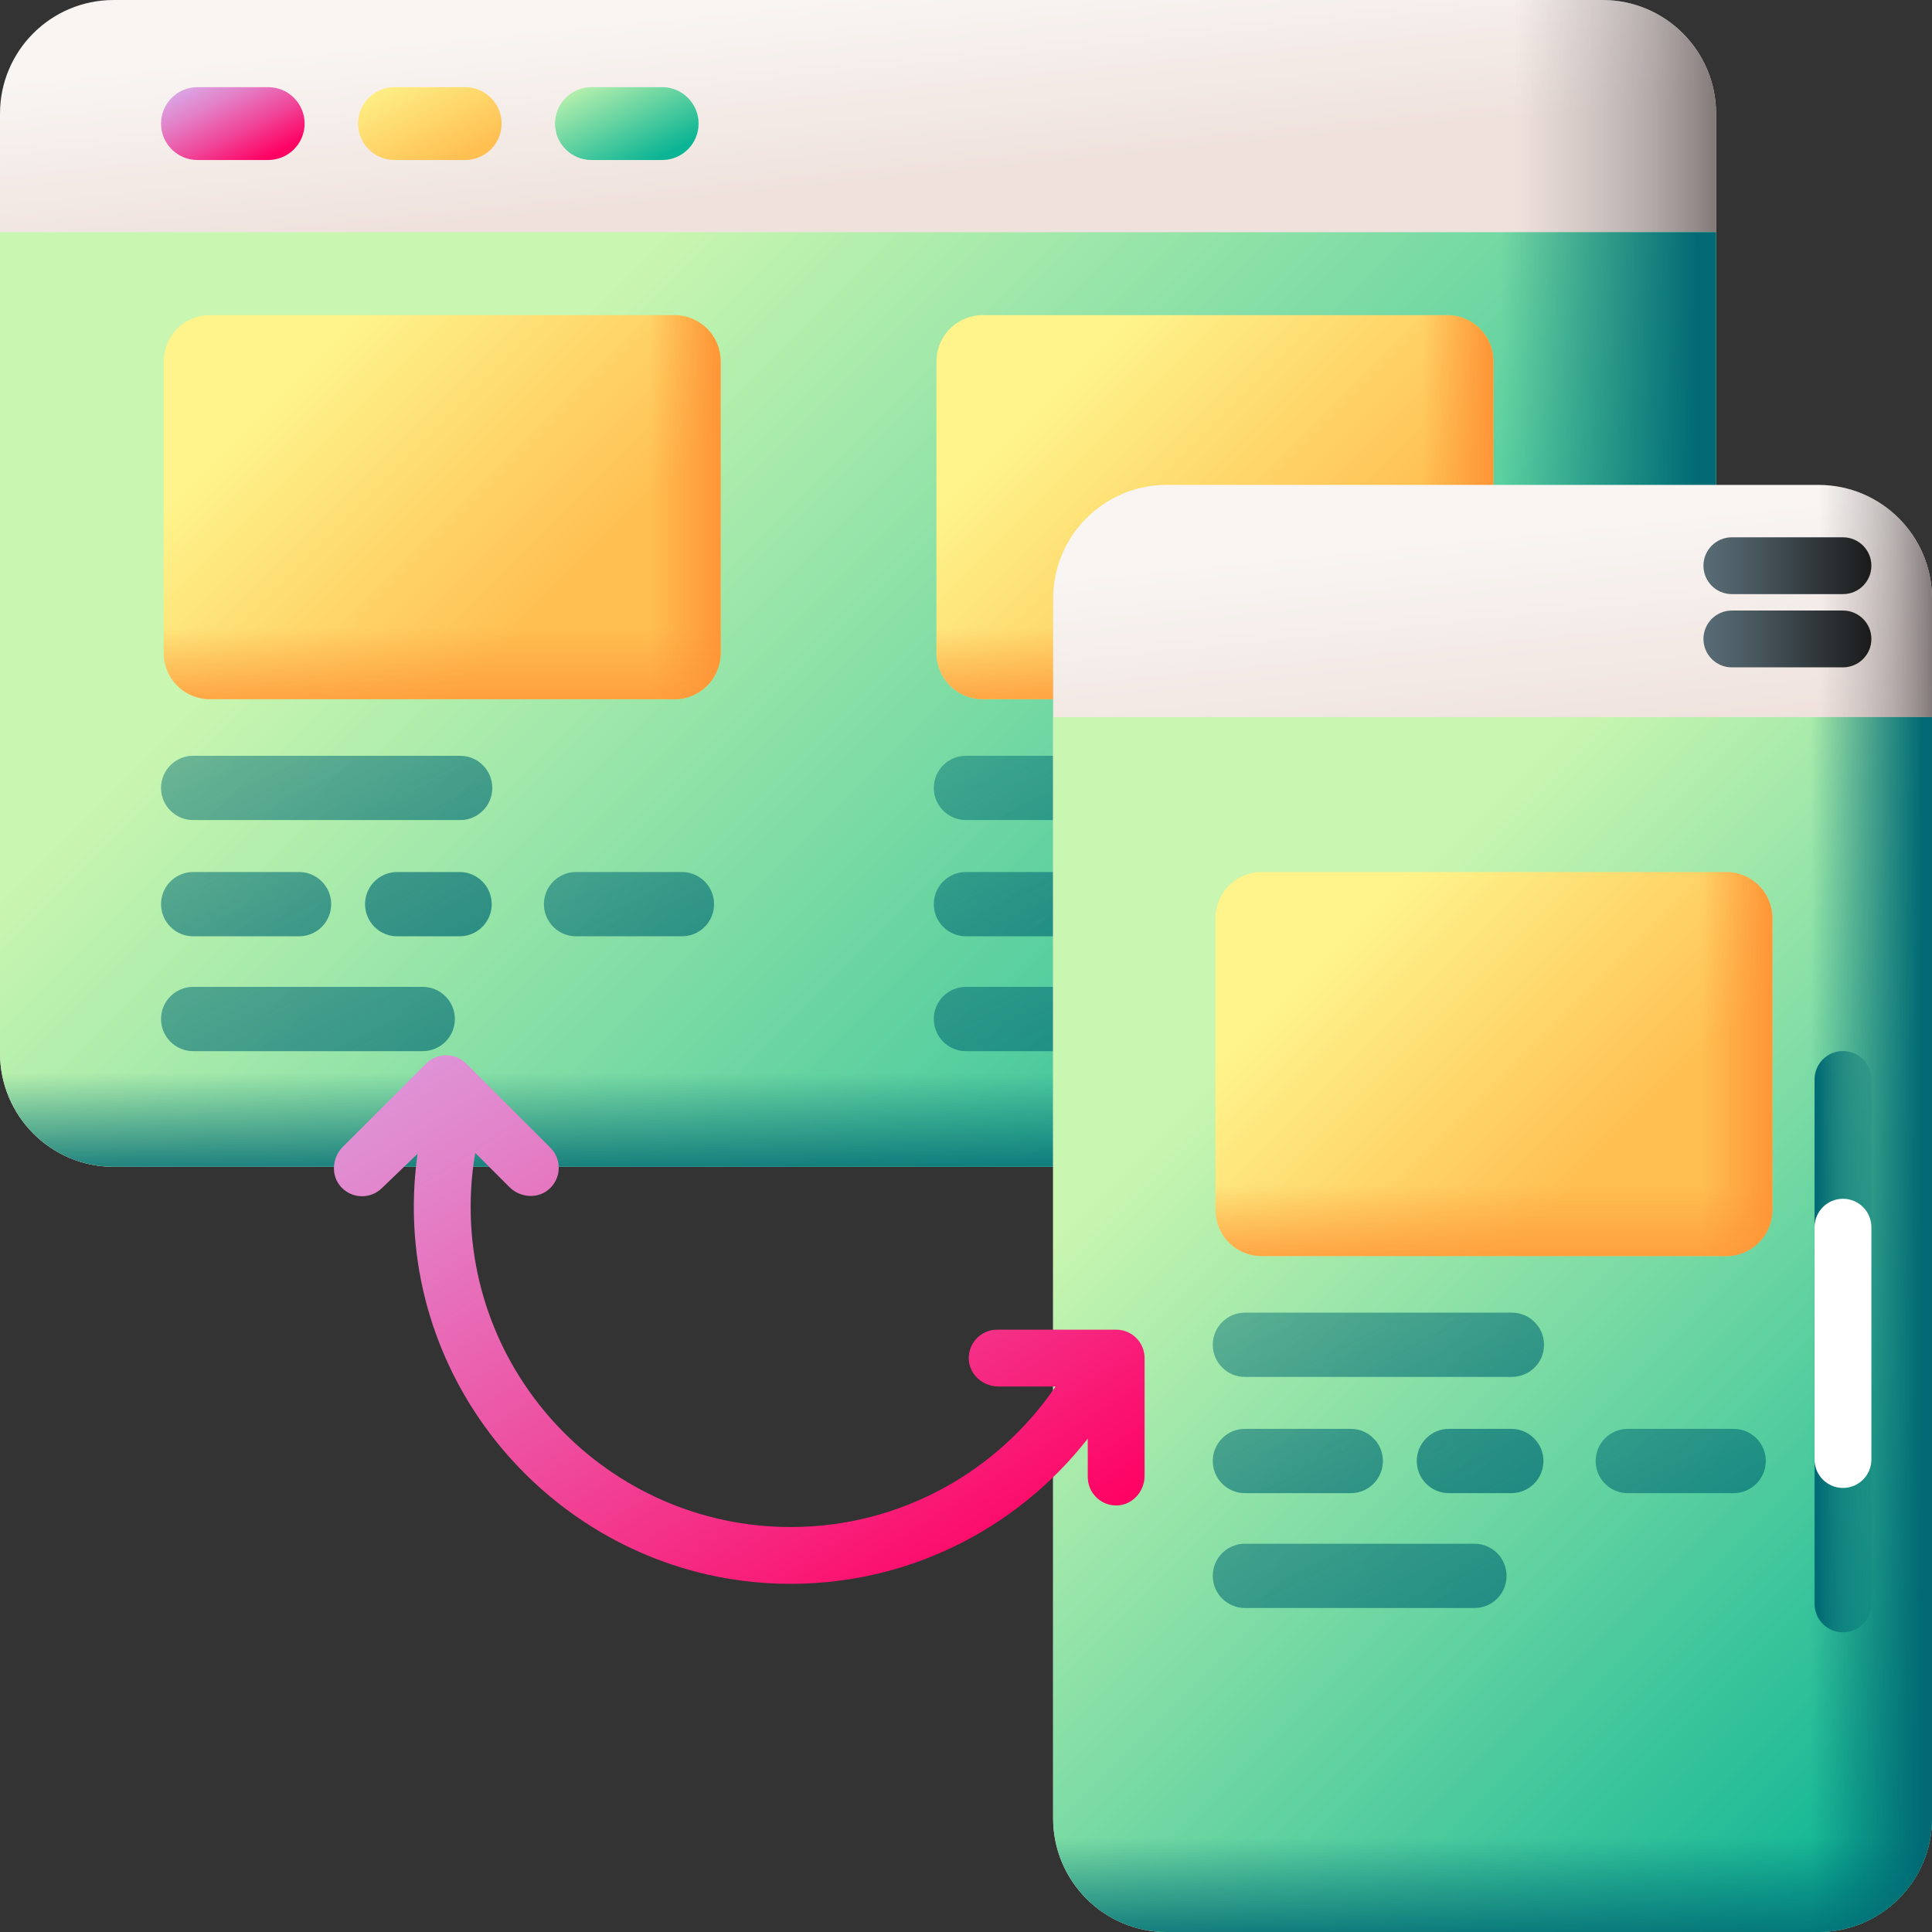
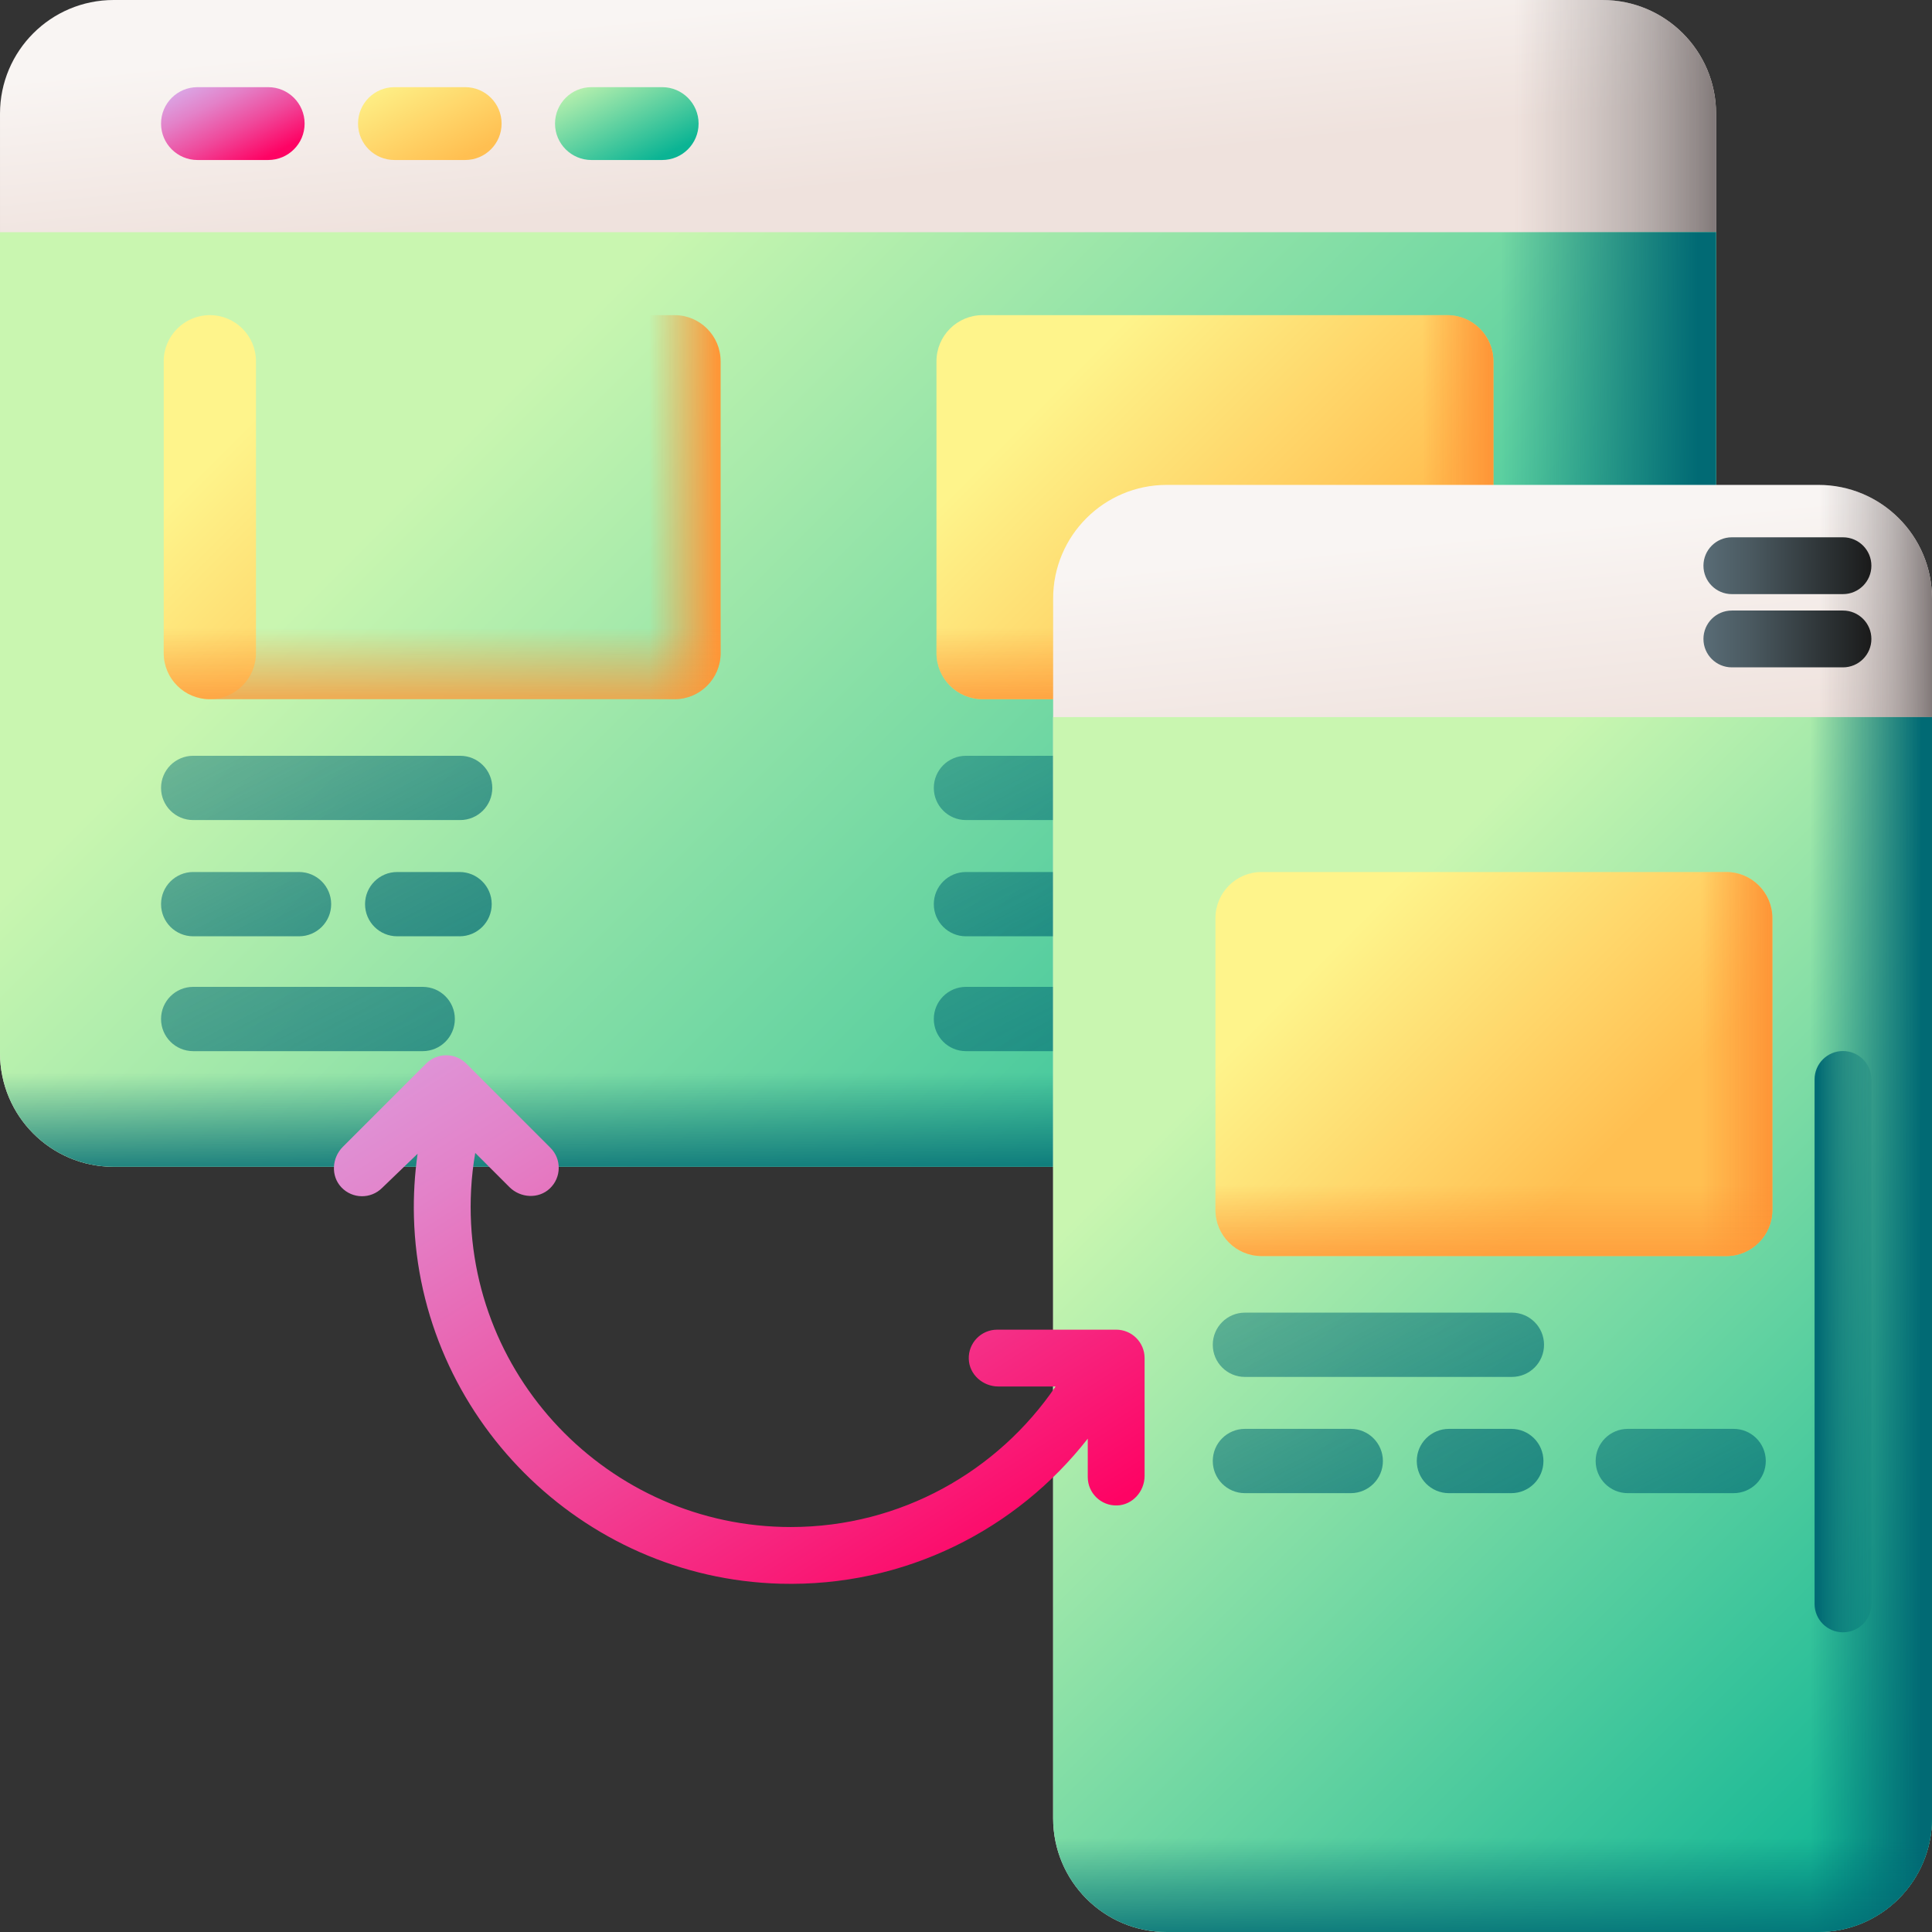
<svg xmlns="http://www.w3.org/2000/svg" xmlns:xlink="http://www.w3.org/1999/xlink" id="Capa_1" enable-background="new 0 0 510 510" height="512" viewBox="0 0 510 510" width="512">
  <rect x="0" y="0" width="510" height="510" fill="#333333" stroke="none" />
  <linearGradient id="lg1">
    <stop offset="0" stop-color="#f9f5f3" />
    <stop offset="1" stop-color="#efe2dd" />
  </linearGradient>
  <linearGradient id="SVGID_1_" gradientUnits="userSpaceOnUse" x1="211.157" x2="216.095" xlink:href="#lg1" y1=".567" y2="49.952" />
  <linearGradient id="lg2">
    <stop offset="0" stop-color="#9e9797" stop-opacity="0" />
    <stop offset=".356" stop-color="#9b9494" stop-opacity=".356" />
    <stop offset=".628" stop-color="#928b8b" stop-opacity=".629" />
    <stop offset=".872" stop-color="#827a7a" stop-opacity=".872" />
    <stop offset="1" stop-color="#766e6e" />
  </linearGradient>
  <linearGradient id="SVGID_00000175284145787558197560000007517225680973676688_" gradientTransform="matrix(1 0 0 -1 0 -9165.494)" gradientUnits="userSpaceOnUse" x1="400" x2="456" xlink:href="#lg2" y1="-9319.494" y2="-9319.494" />
  <linearGradient id="lg3">
    <stop offset="0" stop-color="#c9f6b0" />
    <stop offset="1" stop-color="#0bb494" />
  </linearGradient>
  <linearGradient id="SVGID_00000053520841407228879950000002641245832888150931_" gradientUnits="userSpaceOnUse" x1="143.875" x2="391.268" xlink:href="#lg3" y1="93.235" y2="340.628" />
  <linearGradient id="lg4">
    <stop offset="0" stop-color="#016a74" stop-opacity="0" />
    <stop offset="1" stop-color="#016a74" />
  </linearGradient>
  <linearGradient id="SVGID_00000045614402442316205910000012458216375945857444_" gradientTransform="matrix(1 0 0 -1 0 -9165.494)" gradientUnits="userSpaceOnUse" x1="396" x2="448" xlink:href="#lg4" y1="-9350.141" y2="-9350.141" />
  <linearGradient id="SVGID_00000005265576392462758280000010563747457392077986_" gradientUnits="userSpaceOnUse" x1="14.807" x2="145.975" xlink:href="#lg4" y1="67.518" y2="325.483" />
  <linearGradient id="SVGID_00000155109853156916368510000007571428075298515082_" gradientUnits="userSpaceOnUse" x1="-5.147" x2="112.676" xlink:href="#lg4" y1="100.781" y2="332.5" />
  <linearGradient id="SVGID_00000096756104571965380880000006703802107696836287_" gradientUnits="userSpaceOnUse" x1="95.923" x2="213.747" xlink:href="#lg4" y1="100.781" y2="332.5" />
  <linearGradient id="SVGID_00000018223845266443413670000008869505601657262985_" gradientUnits="userSpaceOnUse" x1="-23.831" x2="152.817" xlink:href="#lg4" y1="62.253" y2="409.662" />
  <linearGradient id="SVGID_00000096054091814557598770000008243658605913813416_" gradientUnits="userSpaceOnUse" x1="6.347" x2="165.17" xlink:href="#lg4" y1="28.761" y2="341.114" />
  <linearGradient id="lg5">
    <stop offset="0" stop-color="#fef48b" />
    <stop offset="1" stop-color="#ffbf51" />
  </linearGradient>
  <linearGradient id="SVGID_00000085947314785966515920000008444149842235390603_" gradientUnits="userSpaceOnUse" x1="80.087" x2="143.48" xlink:href="#lg5" y1="97.246" y2="160.639" />
  <linearGradient id="lg6">
    <stop offset="0" stop-color="#fe9738" stop-opacity="0" />
    <stop offset="1" stop-color="#fe9738" />
  </linearGradient>
  <linearGradient id="SVGID_00000075863955056277993480000000566618644234924416_" gradientTransform="matrix(0 -1 1 0 4269.412 -3603.411)" gradientUnits="userSpaceOnUse" x1="-3737.292" x2="-3737.292" xlink:href="#lg6" y1="-4098.029" y2="-4080.067" />
  <linearGradient id="SVGID_00000151516705039592852730000013402209625235816356_" gradientUnits="userSpaceOnUse" x1="116.722" x2="116.722" xlink:href="#lg6" y1="165.726" y2="190.108" />
  <linearGradient id="SVGID_00000101095867981810416390000015648319854027249082_" gradientUnits="userSpaceOnUse" x1="218.797" x2="349.965" xlink:href="#lg4" y1="67.518" y2="325.483" />
  <linearGradient id="SVGID_00000171708818884278420030000009349552226259063185_" gradientUnits="userSpaceOnUse" x1="198.842" x2="316.666" xlink:href="#lg4" y1="100.781" y2="332.5" />
  <linearGradient id="SVGID_00000082355459134722113760000006795773319471995815_" gradientUnits="userSpaceOnUse" x1="299.913" x2="417.737" xlink:href="#lg4" y1="100.781" y2="332.5" />
  <linearGradient id="SVGID_00000073707702100619409020000011052644123066209702_" gradientUnits="userSpaceOnUse" x1="180.159" x2="356.807" xlink:href="#lg4" y1="62.253" y2="409.662" />
  <linearGradient id="SVGID_00000084495573918016323630000003452223498947432837_" gradientUnits="userSpaceOnUse" x1="210.337" x2="369.16" xlink:href="#lg4" y1="28.761" y2="341.114" />
  <linearGradient id="SVGID_00000151521062274178866090000000651718187315600020_" gradientUnits="userSpaceOnUse" x1="284.077" x2="347.47" xlink:href="#lg5" y1="97.246" y2="160.639" />
  <linearGradient id="SVGID_00000167370433418976483540000015027488665185204873_" gradientTransform="matrix(0 -1 1 0 4269.412 -3603.411)" gradientUnits="userSpaceOnUse" x1="-3737.292" x2="-3737.292" xlink:href="#lg6" y1="-3894.04" y2="-3876.077" />
  <linearGradient id="SVGID_00000141416509608515987730000009141968118219021973_" gradientUnits="userSpaceOnUse" x1="320.712" x2="320.712" xlink:href="#lg6" y1="165.726" y2="190.108" />
  <linearGradient id="SVGID_00000053535305569611079180000013672272194778918294_" gradientUnits="userSpaceOnUse" x1="226.5" x2="226.5" xlink:href="#lg4" y1="283.231" y2="314.139" />
  <linearGradient id="lg7">
    <stop offset="0" stop-color="#d9b1ee" />
    <stop offset=".123" stop-color="#dba3e3" />
    <stop offset=".351" stop-color="#e381c8" />
    <stop offset=".659" stop-color="#ef499b" />
    <stop offset="1" stop-color="#fe0364" />
  </linearGradient>
  <linearGradient id="SVGID_00000034091194243553066470000013509231854196133038_" gradientUnits="userSpaceOnUse" x1="53.79" x2="66.79" xlink:href="#lg7" y1="17.278" y2="43.278" />
  <linearGradient id="SVGID_00000096051916116956308830000001243569777555886238_" gradientUnits="userSpaceOnUse" x1="105.79" x2="118.79" xlink:href="#lg5" y1="17.278" y2="43.278" />
  <linearGradient id="SVGID_00000163780780742193887480000011554379020515058358_" gradientUnits="userSpaceOnUse" x1="157.79" x2="170.79" xlink:href="#lg3" y1="17.278" y2="43.278" />
  <linearGradient id="SVGID_00000068647272897424083240000003064469149108000129_" gradientUnits="userSpaceOnUse" x1="376.366" x2="382.042" xlink:href="#lg1" y1="142.659" y2="199.417" />
  <linearGradient id="SVGID_00000085955910462488666280000015740178872999219347_" gradientTransform="matrix(1 0 0 -1 0 -9165.494)" gradientUnits="userSpaceOnUse" x1="480.141" x2="511.69" xlink:href="#lg2" y1="-9484.494" y2="-9484.494" />
  <linearGradient id="SVGID_00000181066445779070648330000009730112082121847937_" gradientUnits="userSpaceOnUse" x1="329.181" x2="523.26" xlink:href="#lg3" y1="276.041" y2="470.121" />
  <linearGradient id="SVGID_00000011000503189849331420000018314300726554285698_" gradientTransform="matrix(1 0 0 -1 0 -9165.494)" gradientUnits="userSpaceOnUse" x1="477.887" x2="507.183" xlink:href="#lg4" y1="-9515.141" y2="-9515.141" />
  <linearGradient id="SVGID_00000036210473589872675200000011552152934219929996_" gradientUnits="userSpaceOnUse" x1="496" x2="479.876" xlink:href="#lg4" y1="354.167" y2="354.167" />
  <linearGradient id="SVGID_00000074428625623069422160000004089571881047880579_" gradientUnits="userSpaceOnUse" x1="394" x2="394" xlink:href="#lg4" y1="485.231" y2="516.139" />
  <linearGradient id="lg8">
    <stop offset="0" stop-color="#596c76" />
    <stop offset=".284" stop-color="#4a5960" />
    <stop offset=".875" stop-color="#232627" />
    <stop offset="1" stop-color="#1a1a1a" />
  </linearGradient>
  <linearGradient id="SVGID_00000039118945526046955160000009968455822168452761_" gradientUnits="userSpaceOnUse" x1="449.667" x2="494" xlink:href="#lg8" y1="149.334" y2="149.334" />
  <linearGradient id="SVGID_00000168109914516705561950000004296687674118871981_" gradientUnits="userSpaceOnUse" x1="449.667" x2="494" xlink:href="#lg8" y1="168.667" y2="168.667" />
  <linearGradient id="SVGID_00000040536130079462888810000005412663844504384141_" gradientUnits="userSpaceOnUse" x1="292.436" x2="423.605" xlink:href="#lg4" y1="214.516" y2="472.48" />
  <linearGradient id="SVGID_00000082369767665193746250000008629930334720467337_" gradientUnits="userSpaceOnUse" x1="272.482" x2="390.306" xlink:href="#lg4" y1="247.778" y2="479.497" />
  <linearGradient id="SVGID_00000088824423131279545710000004226560665118924431_" gradientUnits="userSpaceOnUse" x1="373.553" x2="491.376" xlink:href="#lg4" y1="247.778" y2="479.497" />
  <linearGradient id="SVGID_00000142172706636209807360000005492051809424040586_" gradientUnits="userSpaceOnUse" x1="253.799" x2="430.447" xlink:href="#lg4" y1="209.25" y2="556.659" />
  <linearGradient id="SVGID_00000129923953179831604880000011677971896156730002_" gradientUnits="userSpaceOnUse" x1="283.976" x2="442.8" xlink:href="#lg4" y1="175.758" y2="488.111" />
  <linearGradient id="SVGID_00000016075667265962160150000000995294241243582108_" gradientUnits="userSpaceOnUse" x1="357.717" x2="421.11" xlink:href="#lg5" y1="244.243" y2="307.636" />
  <linearGradient id="SVGID_00000163760519071867255020000012587004755803257240_" gradientTransform="matrix(0 -1 1 0 4269.412 -3603.411)" gradientUnits="userSpaceOnUse" x1="-3884.289" x2="-3884.289" xlink:href="#lg6" y1="-3820.4" y2="-3802.438" />
  <linearGradient id="SVGID_00000103256775533892817600000012171835935435773343_" gradientUnits="userSpaceOnUse" x1="394.351" x2="394.351" xlink:href="#lg6" y1="312.723" y2="337.105" />
  <linearGradient id="SVGID_00000136388659492506956780000004289523393766615717_" gradientUnits="userSpaceOnUse" x1="114.166" x2="251.666" xlink:href="#lg7" y1="209.176" y2="423.676" />
  <g>
    <g>
      <g>
        <path d="m423 0h-393c-16.569 0-30 13.431-30 30v248c0 16.569 13.431 30 30 30h393c16.569 0 30-13.431 30-30v-248c0-16.569-13.431-30-30-30z" fill="url(#SVGID_1_)" />
        <path d="m423 308h-183v-308h183c16.569 0 30 13.431 30 30v248c0 16.569-13.431 30-30 30z" fill="url(#SVGID_00000175284145787558197560000007517225680973676688_)" />
        <path d="m423 308h-393c-16.569 0-30-13.431-30-30v-216.706h453v216.706c0 16.569-13.431 30-30 30z" fill="url(#SVGID_00000053520841407228879950000002641245832888150931_)" />
        <path d="m423 308h-183v-246.706h213v216.706c0 16.569-13.431 30-30 30z" fill="url(#SVGID_00000045614402442316205910000012458216375945857444_)" />
        <g>
          <g>
            <path d="m121.471 199.508h-70.474c-4.686 0-8.484 3.798-8.484 8.484s3.798 8.484 8.484 8.484h70.474c4.685 0 8.484-3.798 8.484-8.484 0-4.685-3.798-8.484-8.484-8.484z" fill="url(#SVGID_00000005265576392462758280000010563747457392077986_)" />
            <path d="m87.423 238.674c0-4.685-3.798-8.484-8.484-8.484h-27.942c-4.686 0-8.484 3.798-8.484 8.484s3.798 8.484 8.484 8.484h27.942c4.685 0 8.484-3.798 8.484-8.484z" fill="url(#SVGID_00000155109853156916368510000007571428075298515082_)" />
-             <path d="m188.494 238.674c0-4.685-3.798-8.484-8.484-8.484h-27.942c-4.686 0-8.484 3.798-8.484 8.484s3.798 8.484 8.484 8.484h27.942c4.685 0 8.484-3.798 8.484-8.484z" fill="url(#SVGID_00000096756104571965380880000006703802107696836287_)" />
            <path d="m120.068 268.992c0-4.685-3.798-8.484-8.484-8.484h-60.587c-4.686 0-8.484 3.798-8.484 8.484s3.798 8.484 8.484 8.484h60.587c4.685 0 8.484-3.798 8.484-8.484z" fill="url(#SVGID_00000018223845266443413670000008869505601657262985_)" />
            <path d="m121.317 247.158c4.686 0 8.484-3.798 8.484-8.484s-3.798-8.484-8.484-8.484h-16.47c-4.685 0-8.484 3.798-8.484 8.484 0 4.685 3.798 8.484 8.484 8.484z" fill="url(#SVGID_00000096054091814557598770000008243658605913813416_)" />
          </g>
          <g>
            <g>
-               <path d="m178.05 184.572h-122.656c-6.726 0-12.178-5.452-12.178-12.178v-77.026c0-6.726 5.452-12.178 12.178-12.178h122.656c6.726 0 12.178 5.452 12.178 12.178v77.026c0 6.725-5.453 12.178-12.178 12.178z" fill="url(#SVGID_00000085947314785966515920000008444149842235390603_)" />
+               <path d="m178.05 184.572h-122.656c-6.726 0-12.178-5.452-12.178-12.178v-77.026c0-6.726 5.452-12.178 12.178-12.178c6.726 0 12.178 5.452 12.178 12.178v77.026c0 6.725-5.453 12.178-12.178 12.178z" fill="url(#SVGID_00000085947314785966515920000008444149842235390603_)" />
              <g>
                <path d="m139.537 184.572h38.513c6.726 0 12.178-5.452 12.178-12.178v-77.026c0-6.726-5.452-12.178-12.178-12.178h-38.513z" fill="url(#SVGID_00000075863955056277993480000000566618644234924416_)" />
              </g>
              <path d="m43.216 133.881v38.513c0 6.726 5.452 12.178 12.178 12.178h122.656c6.726 0 12.178-5.452 12.178-12.178v-38.513z" fill="url(#SVGID_00000151516705039592852730000013402209625235816356_)" />
            </g>
          </g>
        </g>
        <g>
          <g>
            <path d="m325.461 199.508h-70.474c-4.686 0-8.484 3.798-8.484 8.484s3.798 8.484 8.484 8.484h70.474c4.685 0 8.484-3.798 8.484-8.484 0-4.685-3.799-8.484-8.484-8.484z" fill="url(#SVGID_00000101095867981810416390000015648319854027249082_)" />
            <path d="m291.413 238.674c0-4.685-3.798-8.484-8.484-8.484h-27.942c-4.686 0-8.484 3.798-8.484 8.484s3.798 8.484 8.484 8.484h27.942c4.685 0 8.484-3.798 8.484-8.484z" fill="url(#SVGID_00000171708818884278420030000009349552226259063185_)" />
            <path d="m392.483 238.674c0-4.685-3.798-8.484-8.484-8.484h-27.942c-4.686 0-8.484 3.798-8.484 8.484s3.798 8.484 8.484 8.484h27.942c4.686 0 8.484-3.798 8.484-8.484z" fill="url(#SVGID_00000082355459134722113760000006795773319471995815_)" />
            <path d="m324.058 268.992c0-4.685-3.798-8.484-8.484-8.484h-60.587c-4.686 0-8.484 3.798-8.484 8.484s3.798 8.484 8.484 8.484h60.587c4.685 0 8.484-3.798 8.484-8.484z" fill="url(#SVGID_00000073707702100619409020000011052644123066209702_)" />
            <path d="m325.307 247.158c4.686 0 8.484-3.798 8.484-8.484s-3.798-8.484-8.484-8.484h-16.47c-4.685 0-8.484 3.798-8.484 8.484 0 4.685 3.798 8.484 8.484 8.484z" fill="url(#SVGID_00000084495573918016323630000003452223498947432837_)" />
          </g>
          <g>
            <g>
              <path d="m382.039 184.572h-122.655c-6.726 0-12.178-5.452-12.178-12.178v-77.026c0-6.726 5.452-12.178 12.178-12.178h122.655c6.726 0 12.178 5.452 12.178 12.178v77.026c.001 6.725-5.452 12.178-12.178 12.178z" fill="url(#SVGID_00000151521062274178866090000000651718187315600020_)" />
              <g>
                <path d="m343.526 184.572h38.513c6.726 0 12.178-5.452 12.178-12.178v-77.026c0-6.726-5.452-12.178-12.178-12.178h-38.513z" fill="url(#SVGID_00000167370433418976483540000015027488665185204873_)" />
              </g>
              <path d="m247.206 133.881v38.513c0 6.726 5.452 12.178 12.178 12.178h122.655c6.726 0 12.178-5.452 12.178-12.178v-38.513z" fill="url(#SVGID_00000141416509608515987730000009141968118219021973_)" />
            </g>
          </g>
        </g>
        <path d="m0 262v16c0 16.569 13.431 30 30 30h393c16.569 0 30-13.431 30-30v-16z" fill="url(#SVGID_00000053535305569611079180000013672272194778918294_)" />
      </g>
      <g>
        <path d="m70.794 23.007h-18.666c-5.311 0-9.615 4.305-9.615 9.615s4.305 9.615 9.615 9.615h18.666c5.31 0 9.615-4.305 9.615-9.615 0-5.311-4.305-9.615-9.615-9.615z" fill="url(#SVGID_00000034091194243553066470000013509231854196133038_)" />
        <path d="m122.794 23.007h-18.666c-5.311 0-9.615 4.305-9.615 9.615s4.305 9.615 9.615 9.615h18.666c5.31 0 9.615-4.305 9.615-9.615 0-5.311-4.305-9.615-9.615-9.615z" fill="url(#SVGID_00000096051916116956308830000001243569777555886238_)" />
        <path d="m174.794 23.007h-18.666c-5.311 0-9.615 4.305-9.615 9.615s4.305 9.615 9.615 9.615h18.666c5.31 0 9.615-4.305 9.615-9.615 0-5.311-4.305-9.615-9.615-9.615z" fill="url(#SVGID_00000163780780742193887480000011554379020515058358_)" />
      </g>
    </g>
    <g>
      <g>
        <g>
          <g>
            <path d="m480 128h-172c-16.569 0-30 13.431-30 30v322c0 16.569 13.431 30 30 30h172c16.569 0 30-13.431 30-30v-322c0-16.569-13.431-30-30-30z" fill="url(#SVGID_00000068647272897424083240000003064469149108000129_)" />
            <path d="m480 510h-90v-382h90c16.569 0 30 13.431 30 30v322c0 16.569-13.431 30-30 30z" fill="url(#SVGID_00000085955910462488666280000015740178872999219347_)" />
            <path d="m480 510h-172c-16.569 0-30-13.431-30-30v-290.706h232v290.706c0 16.569-13.431 30-30 30z" fill="url(#SVGID_00000181066445779070648330000009730112082121847937_)" />
            <path d="m480 510h-90v-320.706h120v290.706c0 16.569-13.431 30-30 30z" fill="url(#SVGID_00000011000503189849331420000018314300726554285698_)" />
            <g>
              <path d="m486.5 430.888c4.142 0 7.5-3.358 7.5-7.5v-138.441c0-4.142-3.358-7.5-7.5-7.5-4.142 0-7.5 3.358-7.5 7.5v138.441c0 4.142 3.358 7.5 7.5 7.5z" fill="url(#SVGID_00000036210473589872675200000011552152934219929996_)" />
-               <path d="m486.5 392.78c4.142 0 7.5-3.358 7.5-7.5v-61.333c0-4.142-3.358-7.5-7.5-7.5-4.142 0-7.5 3.358-7.5 7.5v61.333c0 4.142 3.358 7.5 7.5 7.5z" fill="#fff" />
            </g>
            <path d="m278 464v16c0 16.569 13.431 30 30 30h172c16.569 0 30-13.431 30-30v-16z" fill="url(#SVGID_00000074428625623069422160000004089571881047880579_)" />
          </g>
        </g>
        <g>
          <path d="m486.5 156.834h-29.333c-4.143 0-7.5-3.357-7.5-7.5s3.357-7.5 7.5-7.5h29.333c4.143 0 7.5 3.357 7.5 7.5s-3.357 7.5-7.5 7.5z" fill="url(#SVGID_00000039118945526046955160000009968455822168452761_)" />
          <path d="m486.5 176.167h-29.333c-4.143 0-7.5-3.357-7.5-7.5s3.357-7.5 7.5-7.5h29.333c4.143 0 7.5 3.357 7.5 7.5s-3.357 7.5-7.5 7.5z" fill="url(#SVGID_00000168109914516705561950000004296687674118871981_)" />
        </g>
      </g>
      <g>
        <g>
          <path d="m399.101 346.505h-70.474c-4.686 0-8.484 3.798-8.484 8.484s3.798 8.484 8.484 8.484h70.474c4.685 0 8.484-3.798 8.484-8.484 0-4.685-3.799-8.484-8.484-8.484z" fill="url(#SVGID_00000040536130079462888810000005412663844504384141_)" />
          <path d="m365.052 385.671c0-4.685-3.798-8.484-8.484-8.484h-27.942c-4.686 0-8.484 3.798-8.484 8.484s3.798 8.484 8.484 8.484h27.942c4.686 0 8.484-3.798 8.484-8.484z" fill="url(#SVGID_00000082369767665193746250000008629930334720467337_)" />
          <path d="m466.123 385.671c0-4.685-3.798-8.484-8.484-8.484h-27.942c-4.686 0-8.484 3.798-8.484 8.484s3.798 8.484 8.484 8.484h27.942c4.686 0 8.484-3.798 8.484-8.484z" fill="url(#SVGID_00000088824423131279545710000004226560665118924431_)" />
-           <path d="m397.697 415.989c0-4.685-3.798-8.484-8.484-8.484h-60.587c-4.686 0-8.484 3.798-8.484 8.484s3.798 8.484 8.484 8.484h60.587c4.686 0 8.484-3.798 8.484-8.484z" fill="url(#SVGID_00000142172706636209807360000005492051809424040586_)" />
          <path d="m398.947 394.155c4.686 0 8.484-3.798 8.484-8.484s-3.798-8.484-8.484-8.484h-16.47c-4.685 0-8.484 3.798-8.484 8.484 0 4.685 3.798 8.484 8.484 8.484z" fill="url(#SVGID_00000129923953179831604880000011677971896156730002_)" />
        </g>
        <g>
          <g>
            <path d="m455.679 331.569h-122.655c-6.726 0-12.178-5.452-12.178-12.178v-77.026c0-6.726 5.452-12.178 12.178-12.178h122.655c6.726 0 12.178 5.452 12.178 12.178v77.026c0 6.726-5.452 12.178-12.178 12.178z" fill="url(#SVGID_00000016075667265962160150000000995294241243582108_)" />
            <g>
              <path d="m417.166 331.569h38.513c6.726 0 12.178-5.452 12.178-12.178v-77.026c0-6.726-5.452-12.178-12.178-12.178h-38.513z" fill="url(#SVGID_00000163760519071867255020000012587004755803257240_)" />
            </g>
            <path d="m320.845 280.878v38.513c0 6.726 5.452 12.178 12.178 12.178h122.655c6.726 0 12.178-5.452 12.178-12.178v-38.513z" fill="url(#SVGID_00000103256775533892817600000012171835935435773343_)" />
          </g>
        </g>
      </g>
    </g>
    <path d="m294.871 397.398c-4.25.13-7.73-3.28-7.73-7.49v-10.14c-18.76 23.99-48.26 39.19-81.2 38.29-52.56-1.45-95.27-44.2-96.67-96.76-.153-5.696.192-11.286.965-16.739l-9.366 9.019c-2.98 2.98-7.85 2.93-10.76-.16-2.82-2.99-2.52-7.76.38-10.67l21.99-21.99c2.93-2.93 7.68-2.92 10.6 0l22.21 22.22c2.99 2.98 2.93 7.85-.16 10.76-2.99 2.82-7.76 2.52-10.66-.38l-9.021-9.021c-.541 3.167-.914 6.389-1.088 9.661-2.6 48.66 36.26 89.1 84.38 89.1 29.03 0 54.68-14.73 69.9-37.1h-15.1c-4.11 0-7.69-3.17-7.81-7.27-.13-4.25 3.28-7.73 7.5-7.73h31.41c4.14 0 7.5 3.35 7.5 7.5v31.09c0 4.11-3.17 7.69-7.27 7.81z" fill="url(#SVGID_00000136388659492506956780000004289523393766615717_)" />
  </g>
</svg>